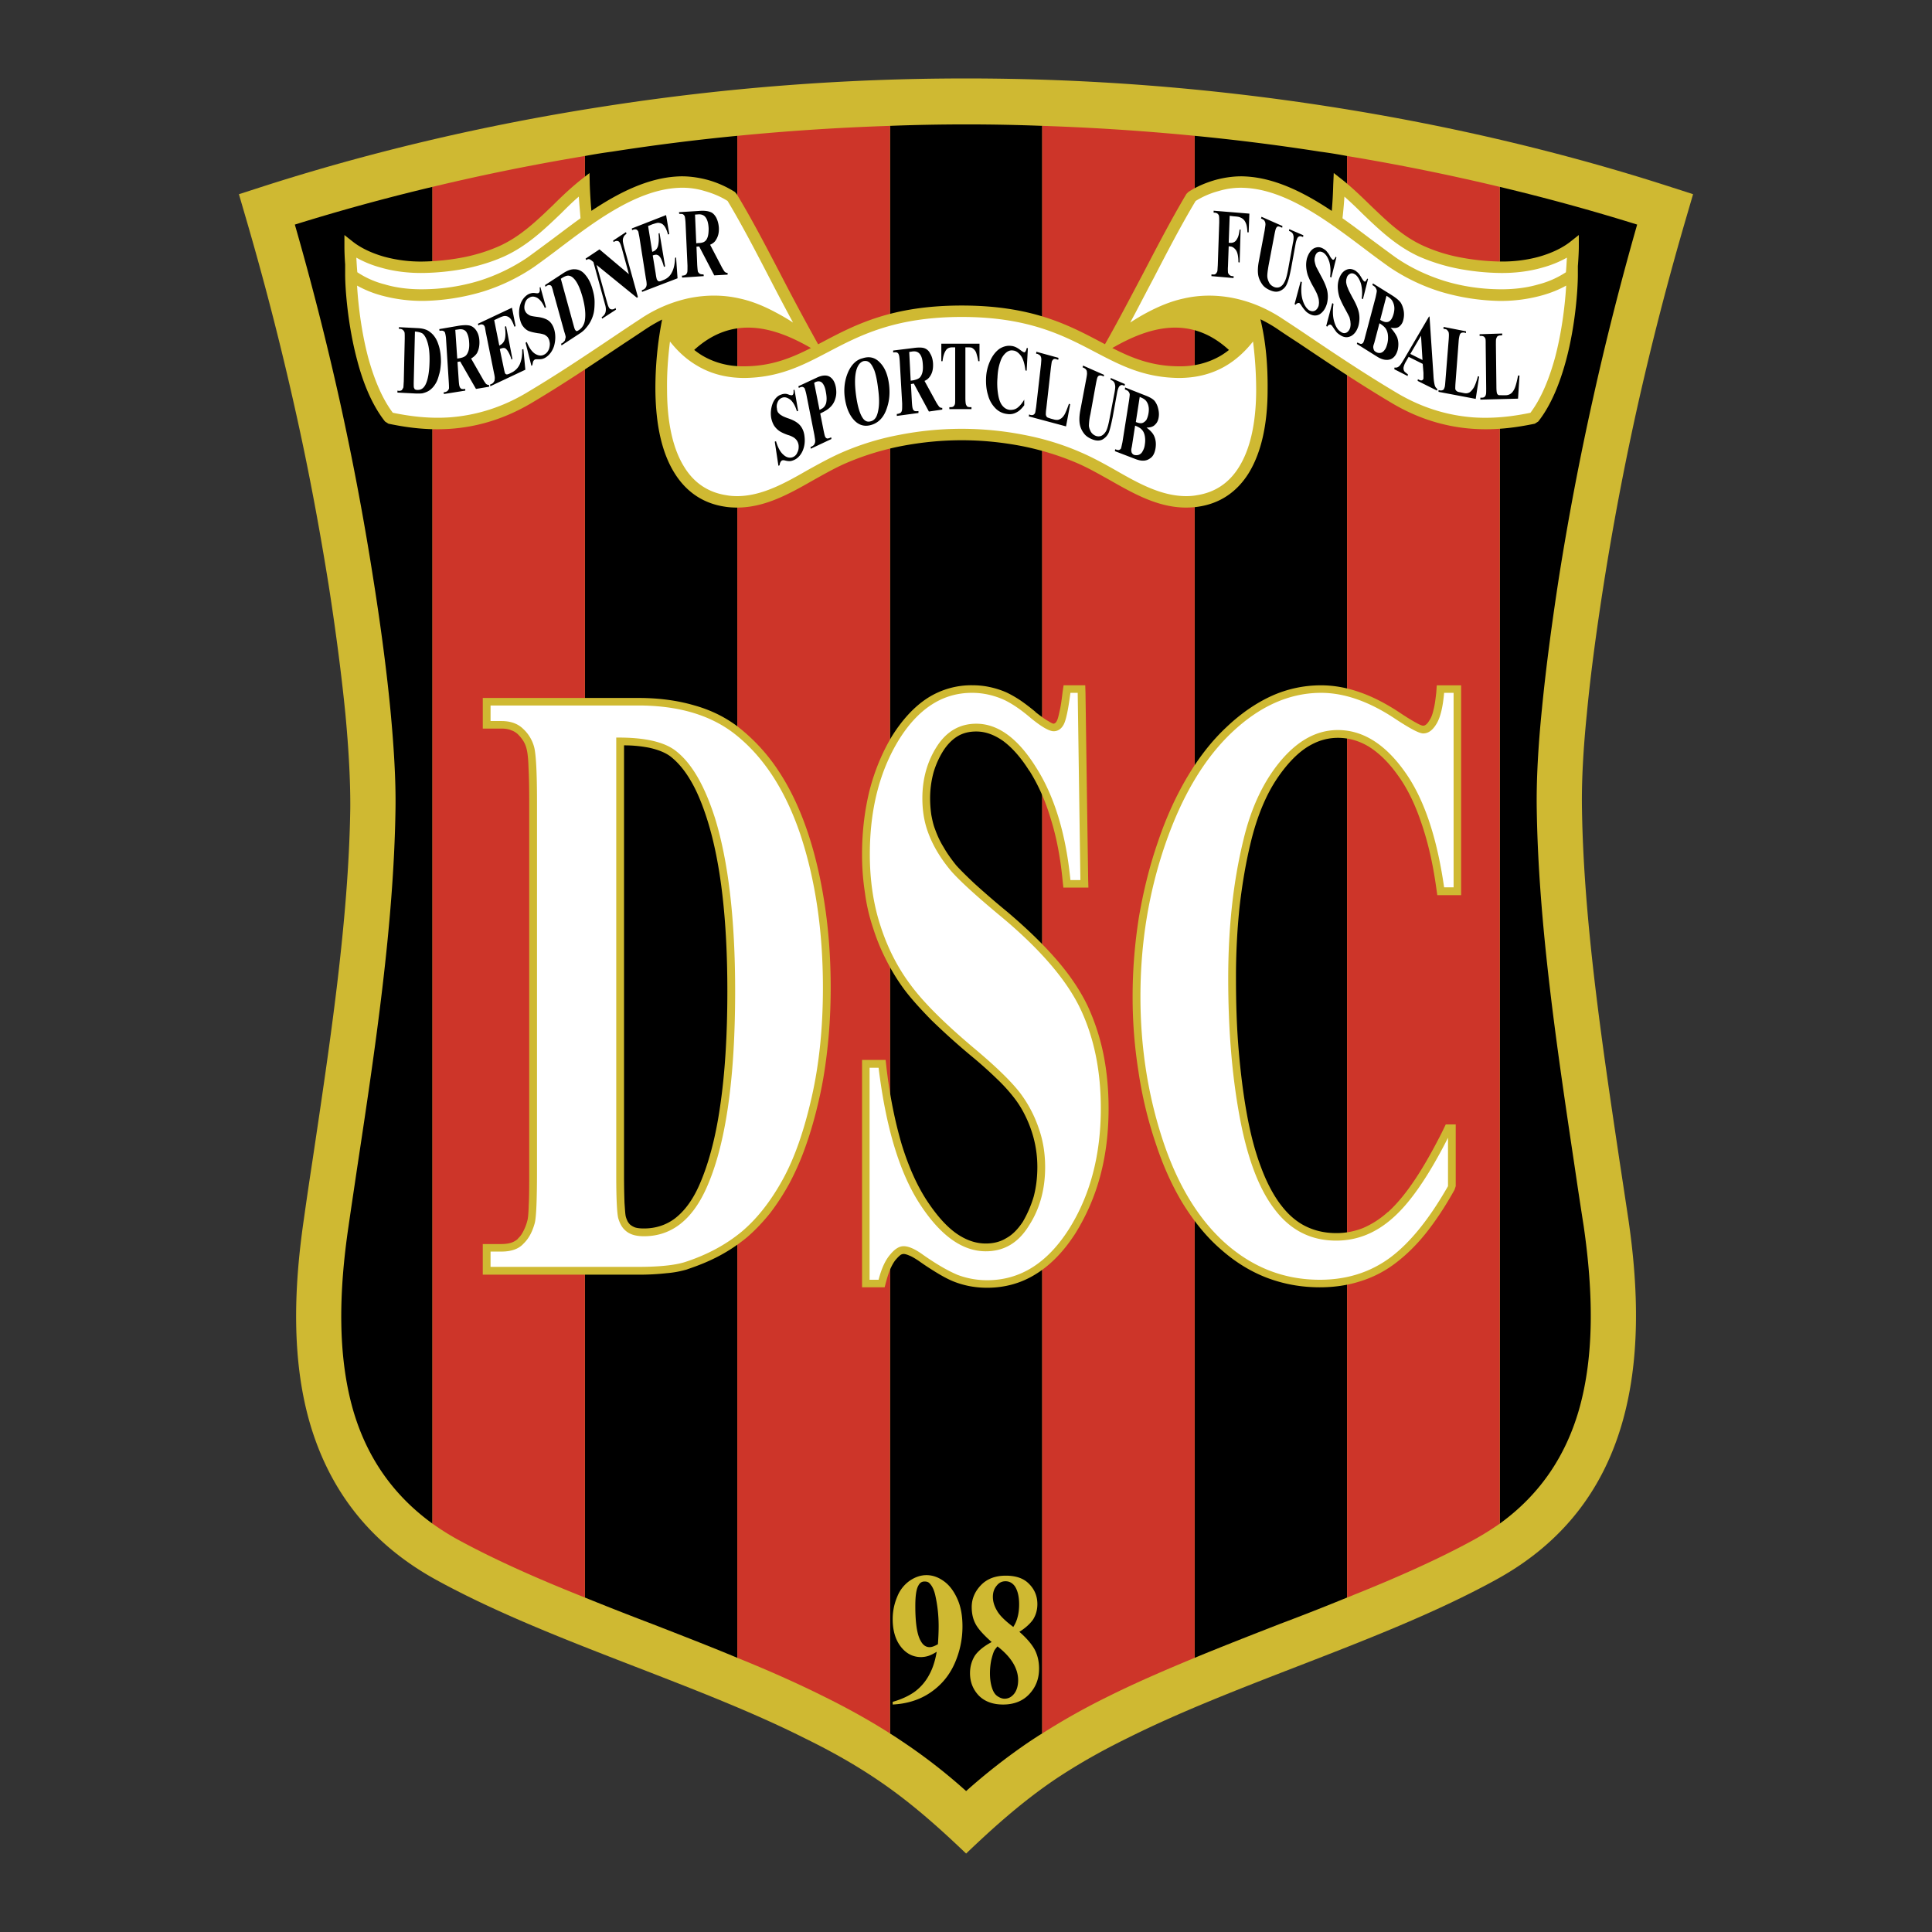
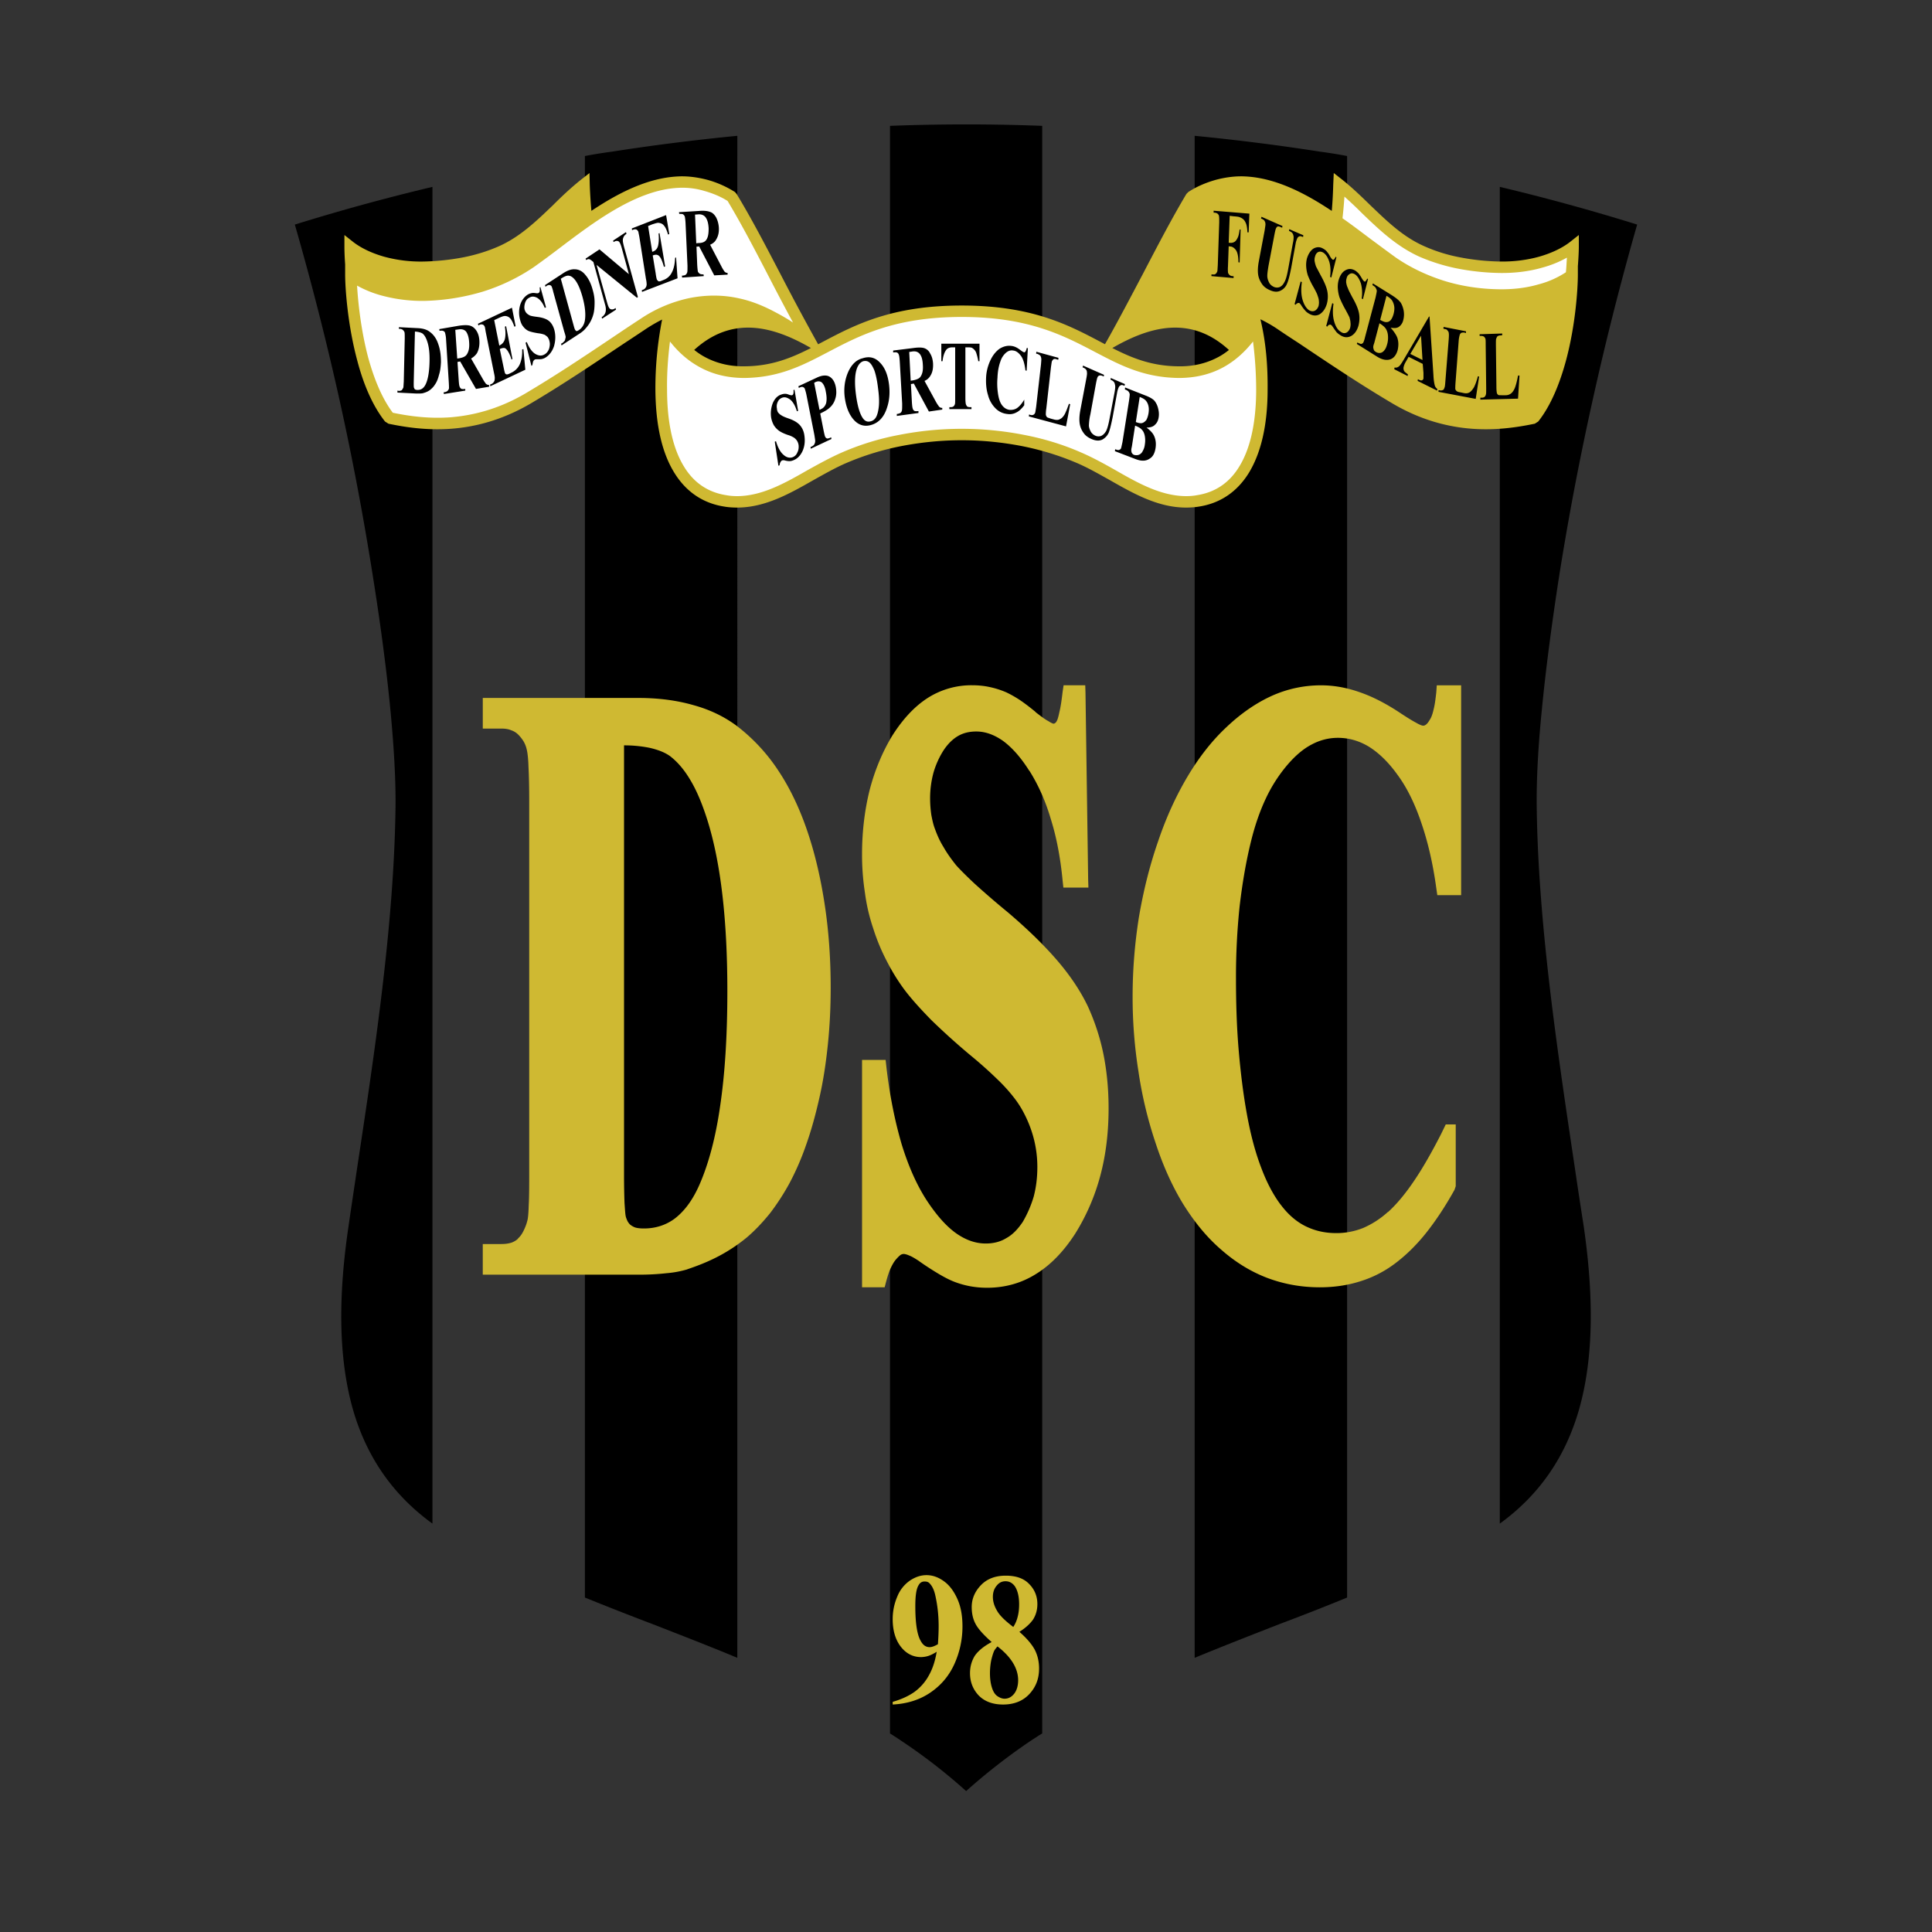
<svg xmlns="http://www.w3.org/2000/svg" width="2500" height="2500" viewBox="0 0 192.756 192.756">
  <rect x="0" y="0" width="192.756" height="192.756" fill="#333333" stroke="none" />
  <g fill-rule="evenodd" clip-rule="evenodd">
    <path fill="#fff" fill-opacity="0" d="M0 0h192.756v192.756H0V0z" />
-     <path d="M96.39 184.93c-2.814-2.693-5.652-5.215-8.903-7.398-2.377-1.602-4.803-2.936-7.228-4.123-5.167-2.596-11.013-4.852-16.835-7.107-6.962-2.693-13.899-5.385-19.867-8.66-6.913-3.785-10.77-9.268-12.638-15.646-1.795-6.209-1.649-13.195-.607-20.328.316-2.256.583-4.025.849-5.771 1.747-11.693 3.614-23.968 3.785-35.199.024-2.813-.17-6.113-.485-9.46-.437-4.415-1.067-9-1.674-12.88-.873-5.434-1.94-11.281-3.323-17.442a302.917 302.917 0 0 0-4.997-19.381l-.63-2.159 2.11-.68c10.285-3.323 21.855-6.161 34.47-8.102A234.02 234.02 0 0 1 96.39 7.827a234.89 234.89 0 0 1 35.973 2.765c12.59 1.941 24.186 4.779 34.445 8.102l2.111.68-.631 2.159a302.458 302.458 0 0 0-4.998 19.381 289.04 289.04 0 0 0-3.299 17.442c-.605 3.88-1.26 8.465-1.674 12.88-.34 3.347-.533 6.647-.484 9.46.17 11.231 2.014 23.506 3.76 35.199.268 1.746.533 3.516.873 5.771 1.043 7.133 1.164 14.119-.631 20.328-1.844 6.379-5.699 11.861-12.637 15.646-5.969 3.275-12.906 5.967-19.867 8.66-5.822 2.256-11.645 4.512-16.836 7.107-2.424 1.188-4.826 2.521-7.229 4.123-3.223 2.185-6.063 4.706-8.876 7.4z" fill="#cfb932" />
    <path d="M73.564 13.551c-4.27.413-8.441.946-12.493 1.577a52.36 52.36 0 0 0-2.717.437v143.822c2.208.896 4.439 1.771 6.671 2.619 2.863 1.117 5.75 2.232 8.539 3.396V13.551zM149.635 152.012c4.148-3.008 6.598-6.889 7.883-11.303 1.578-5.482 1.432-11.838.486-18.387a566.493 566.493 0 0 1-.873-5.75c-1.771-11.838-3.639-24.282-3.809-35.828-.049-2.887.146-6.355.51-9.946.436-4.512 1.09-9.194 1.697-13.147a289.976 289.976 0 0 1 3.371-17.732 297.41 297.41 0 0 1 4.439-17.513 206.58 206.58 0 0 0-13.705-3.761v133.367h.001zM119.191 165.402c2.814-1.164 5.678-2.279 8.539-3.396a238.64 238.64 0 0 0 6.67-2.619V15.565a49.006 49.006 0 0 0-2.717-.437 216.086 216.086 0 0 0-12.492-1.577v151.851zM96.39 178.695a60.468 60.468 0 0 1 6.379-4.973c.412-.266.801-.533 1.213-.775V12.557a195.38 195.38 0 0 0-7.592-.145c-2.547 0-5.094.048-7.593.145v160.391c.388.242.8.51 1.188.775a55.973 55.973 0 0 1 6.405 4.972zM43.145 152.012V18.645a207.356 207.356 0 0 0-13.729 3.761 295.794 295.794 0 0 1 4.463 17.513 289.966 289.966 0 0 1 3.347 17.732c.631 3.954 1.286 8.635 1.723 13.147.339 3.59.558 7.059.509 9.946-.17 11.546-2.038 23.99-3.833 35.828-.315 2.135-.63 4.221-.849 5.75-.971 6.549-1.115 12.904.461 18.387 1.286 4.414 3.76 8.295 7.908 11.303z" />
-     <path d="M58.354 15.565a218.727 218.727 0 0 0-15.209 3.08v133.367a25.323 25.323 0 0 0 2.547 1.602c3.833 2.086 8.15 3.979 12.662 5.773V15.565zM88.797 12.557c-5.216.17-10.285.51-15.233.995v151.851c3.008 1.213 5.918 2.5 8.684 3.881 2.159 1.068 4.342 2.256 6.55 3.664V12.557h-.001zM103.982 172.947a68.532 68.532 0 0 1 6.525-3.664c2.766-1.381 5.701-2.643 8.684-3.881V13.551a235.305 235.305 0 0 0-15.209-.995v160.391zM149.635 152.012V18.645a219.247 219.247 0 0 0-15.234-3.08v143.822c4.514-1.795 8.855-3.688 12.664-5.773a29.645 29.645 0 0 0 2.57-1.602z" fill="#cd3529" />
    <path d="M157.518 23.448l-.92.728c-.801.606-1.844 1.092-3.033 1.431-1.213.339-2.57.509-3.93.485a23.068 23.068 0 0 1-4.074-.437 15.997 15.997 0 0 1-3.518-1.116c-2.111-.945-3.688-2.498-5.312-4.051-.898-.873-1.771-1.722-2.766-2.522l-.896-.703-.051 1.14a44.64 44.64 0 0 1-.146 2.64c-2.695-1.795-5.621-3.295-8.635-3.44-.92-.049-1.939.072-2.934.339-.947.267-1.893.655-2.742 1.213l-.193.194c-1.504 2.523-2.91 5.24-4.318 7.932-1.125 2.133-2.633 5.01-3.807 7.062l-.463-.245c-3.225-1.698-6.863-3.615-13.826-3.615-6.986 0-10.625 1.917-13.851 3.615l-.478.252a253.465 253.465 0 0 1-3.791-7.069c-1.408-2.692-2.814-5.409-4.343-7.932l-.17-.194a10.183 10.183 0 0 0-2.741-1.213c-1.018-.267-2.013-.388-2.935-.339-3.026.145-5.953 1.641-8.641 3.434a48.941 48.941 0 0 1-.165-2.633l-.024-1.14-.897.703c-.995.801-1.893 1.649-2.766 2.522-1.625 1.553-3.226 3.105-5.312 4.051-1.141.51-2.329.874-3.518 1.116a23.561 23.561 0 0 1-4.075.437 13.888 13.888 0 0 1-3.93-.485c-1.188-.339-2.231-.825-3.032-1.431l-.922-.728v1.165c0 .404.019 1.012.073 1.765v1.024c0 1.31.243 4.997 1.213 8.587.582 2.231 1.479 4.438 2.765 6.064l.339.218c1.625.34 3.76.679 6.186.51 2.426-.17 5.143-.849 8.005-2.523 3.153-1.867 5.895-3.711 9.388-6.041.558-.364 1.141-.751 2.159-1.431.535-.35 1.053-.646 1.568-.905a35.585 35.585 0 0 0-.67 6.97c.024 3.687.703 6.404 1.892 8.32 1.213 1.965 2.936 3.056 4.998 3.372.412.073.873.097 1.31.097 2.765-.024 5.142-1.358 7.567-2.741 1.092-.606 2.184-1.237 3.324-1.723a27.253 27.253 0 0 1 5.458-1.673c2.013-.388 4.051-.582 6.016-.582s3.979.194 5.992.582c1.844.364 3.688.922 5.457 1.673 1.141.486 2.232 1.116 3.324 1.723 2.426 1.383 4.803 2.717 7.543 2.741.461 0 .898-.024 1.334-.097 2.062-.315 3.785-1.407 4.998-3.372 1.164-1.916 1.867-4.633 1.867-8.32.021-2.362-.162-4.706-.717-6.998.539.261 1.08.56 1.639.933.994.679 1.602 1.067 2.16 1.431 3.467 2.329 6.232 4.173 9.387 6.041 2.838 1.674 5.578 2.353 8.004 2.523 2.426.169 4.537-.17 6.186-.51l.342-.218c1.285-1.626 2.158-3.833 2.764-6.064.971-3.59 1.189-7.278 1.189-8.587v-.843c.064-.836.096-1.511.096-1.946v-1.166h-.001zM74.267 36.547c-1.48.024-2.887-.315-4.148-1.043a7.59 7.59 0 0 1-.857-.593c3.824-3.486 7.924-2.343 11.644-.189-1.984 1.009-3.945 1.805-6.614 1.825h-.025zm43.325 0c-2.689-.021-4.637-.816-6.615-1.825 3.721-2.155 7.824-3.299 11.635.195a7.26 7.26 0 0 1-.848.587c-1.262.728-2.668 1.068-4.172 1.043z" fill="#cfb932" />
    <path d="M35.625 28.494c.097 1.674.389 4.463 1.116 7.205.558 2.013 1.334 4.002 2.45 5.481 1.528.316 3.469.606 5.652.461 2.28-.17 4.852-.8 7.52-2.353 3.153-1.868 5.87-3.688 9.339-6.016.824-.558 1.673-1.116 2.159-1.432a13.924 13.924 0 0 1 4.852-2.086c1.771-.364 3.493-.339 5.07.024 1.237.267 2.425.752 3.638 1.406.558.292 1.141.631 1.698.995a261.448 261.448 0 0 1-2.305-4.366c-1.382-2.668-2.765-5.337-4.221-7.763-.728-.461-1.528-.776-2.305-.995a7.588 7.588 0 0 0-2.595-.315c-4.172.194-8.344 3.347-11.837 5.991a98.386 98.386 0 0 1-2.596 1.917 19.292 19.292 0 0 1-5.094 2.449 22.014 22.014 0 0 1-5.821.922 15.499 15.499 0 0 1-4.27-.534 10.831 10.831 0 0 1-2.45-.991z" fill="#fff" />
-     <path d="M35.552 25.705c.024.412.049.922.098 1.456a8.835 8.835 0 0 0 2.741 1.212c1.213.364 2.571.51 3.93.486a19.738 19.738 0 0 0 5.506-.85 18.53 18.53 0 0 0 4.779-2.304c.776-.558 1.649-1.213 2.571-1.893.874-.655 1.795-1.358 2.741-2.037-.048-.655-.122-1.383-.17-2.159-.63.534-1.213 1.116-1.795 1.698-1.698 1.625-3.371 3.226-5.652 4.269-1.188.534-2.474.922-3.735 1.189-1.455.291-2.91.437-4.293.461-1.455.024-2.936-.146-4.27-.534a10.609 10.609 0 0 1-2.451-.994zM156.258 28.494c-.729.413-1.578.751-2.475.994a15.284 15.284 0 0 1-4.246.534 22 22 0 0 1-5.82-.922 19.308 19.308 0 0 1-5.094-2.449 96.757 96.757 0 0 1-2.596-1.917c-3.518-2.644-7.666-5.797-11.838-5.991a7.596 7.596 0 0 0-2.596.315 8.4 8.4 0 0 0-2.305.995c-1.457 2.426-2.838 5.094-4.221 7.763-.777 1.455-1.529 2.935-2.305 4.366a20.432 20.432 0 0 1 1.674-.995c1.236-.654 2.426-1.14 3.662-1.406 1.578-.364 3.299-.388 5.047-.024 1.6.34 3.25.994 4.875 2.086.484.315 1.334.874 2.16 1.432 3.443 2.328 6.184 4.147 9.338 6.016 2.67 1.553 5.215 2.183 7.496 2.353 2.207.145 4.146-.146 5.676-.461 1.115-1.479 1.893-3.469 2.449-5.481.73-2.744 1.021-5.534 1.119-7.208z" fill="#fff" />
    <path d="M95.953 42.782c2.014 0 4.123.194 6.211.606 1.916.363 3.855.946 5.676 1.746 1.188.51 2.328 1.141 3.443 1.771 2.281 1.309 4.537 2.571 7.012 2.595.387 0 .775-.024 1.139-.097 1.723-.267 3.178-1.165 4.197-2.838 1.068-1.722 1.697-4.27 1.697-7.714a38.77 38.77 0 0 0-.314-4.779c-.801 1.019-1.697 1.819-2.668 2.401-1.455.873-3.057 1.237-4.754 1.237-3.494-.048-5.799-1.261-8.346-2.595-3.105-1.625-6.621-3.493-13.293-3.493-6.695 0-10.212 1.868-13.317 3.493-2.547 1.334-4.852 2.547-8.345 2.595-1.698 0-3.299-.364-4.754-1.237-.995-.582-1.892-1.382-2.693-2.401-.218 1.747-.315 3.347-.291 4.779 0 3.444.631 5.992 1.698 7.714 1.019 1.673 2.474 2.571 4.196 2.838.364.073.752.097 1.141.097 2.449-.024 4.706-1.286 6.986-2.595 1.14-.631 2.28-1.262 3.444-1.771 1.844-.8 3.76-1.383 5.701-1.746a32.525 32.525 0 0 1 6.234-.606zM156.33 25.705c-.729.412-1.553.751-2.451.995-1.334.387-2.812.558-4.268.534a23.944 23.944 0 0 1-4.295-.461 18.814 18.814 0 0 1-3.76-1.189c-2.256-1.043-3.93-2.644-5.627-4.269a39.078 39.078 0 0 0-1.795-1.698 46.427 46.427 0 0 1-.193 2.159c.969.679 1.891 1.382 2.764 2.037.922.68 1.795 1.334 2.572 1.893 1.48 1.019 3.105 1.771 4.779 2.304 1.795.558 3.662.825 5.48.85 1.359.024 2.717-.122 3.955-.486a9.15 9.15 0 0 0 2.74-1.212c.05-.536.074-1.045.099-1.457z" fill="#fff" />
    <path d="M145.777 68.373v20.935H143.4l-.098-.679c-.338-2.474-.848-4.657-1.502-6.549-.631-1.868-1.408-3.469-2.354-4.755-.898-1.261-1.869-2.207-2.887-2.838-.971-.582-1.99-.873-3.08-.873-.898 0-1.771.218-2.596.655-.85.437-1.674 1.14-2.475 2.085a15.02 15.02 0 0 0-2.111 3.3c-.605 1.286-1.092 2.692-1.479 4.27-.51 2.062-.873 4.221-1.141 6.5a67.535 67.535 0 0 0-.363 7.181c0 2.475.072 4.826.266 7.131.195 2.281.461 4.439.824 6.43.365 2.012.826 3.76 1.408 5.287.557 1.504 1.213 2.74 1.939 3.711l.025.025c.703.945 1.527 1.674 2.449 2.135s1.941.703 3.082.703a7.17 7.17 0 0 0 2.691-.51 8.927 8.927 0 0 0 2.475-1.602h.023c.801-.727 1.65-1.723 2.523-3.008.898-1.309 1.795-2.887 2.742-4.73l.484-.994h.994v6.162l-.121.363c-.945 1.699-1.916 3.154-2.887 4.367-.994 1.236-2.037 2.23-3.08 3.008a11.276 11.276 0 0 1-3.494 1.77c-1.236.389-2.57.582-3.979.582-1.844 0-3.59-.314-5.264-.945-1.648-.631-3.178-1.576-4.607-2.838-1.432-1.238-2.668-2.766-3.785-4.561-1.066-1.746-1.988-3.783-2.74-6.088a41.073 41.073 0 0 1-1.699-7.107 47.206 47.206 0 0 1-.582-7.471c0-2.693.219-5.338.631-7.934.438-2.547 1.043-5.045 1.893-7.495.824-2.45 1.82-4.609 2.959-6.525 1.141-1.917 2.426-3.566 3.881-4.924 1.455-1.383 2.984-2.426 4.537-3.129a11.93 11.93 0 0 1 4.9-1.044c1.236 0 2.521.219 3.832.68 1.285.437 2.596 1.116 3.93 1.989.727.486 1.311.849 1.771 1.092.338.194.557.267.654.267.219 0 .436-.194.654-.582.17-.243.291-.606.389-1.043.121-.461.193-1.043.266-1.698l.049-.704h2.43v-.002zM108.275 68.373l.025.753.266 18.653.025.776h-2.498l-.074-.679c-.217-2.28-.605-4.342-1.188-6.186-.535-1.819-1.262-3.42-2.135-4.803v.024c-.85-1.358-1.748-2.353-2.645-3.008-.873-.606-1.746-.922-2.645-.922-.703 0-1.31.146-1.843.461-.534.315-1.019.801-1.432 1.431a8.59 8.59 0 0 0-.995 2.208 9.842 9.842 0 0 0-.339 2.571c0 .582.048 1.14.121 1.649.097.51.194.971.364 1.407.218.607.485 1.213.849 1.795.34.606.776 1.213 1.261 1.819.364.412.971 1.019 1.82 1.819a89.03 89.03 0 0 0 3.348 2.886c1.939 1.65 3.59 3.25 4.924 4.803 1.334 1.553 2.354 3.105 3.057 4.586a22.028 22.028 0 0 1 1.553 4.777c.34 1.699.51 3.494.51 5.385 0 2.402-.268 4.635-.826 6.721a21.21 21.21 0 0 1-2.498 5.773c-1.141 1.77-2.449 3.129-3.904 4.025-1.457.922-3.105 1.383-4.9 1.383a9.358 9.358 0 0 1-1.65-.145 8.873 8.873 0 0 1-1.577-.438c-.509-.193-1.067-.484-1.674-.848a29.433 29.433 0 0 1-1.965-1.287c-.339-.219-.654-.412-.921-.508-.219-.098-.413-.146-.534-.146a.623.623 0 0 0-.267.072c-.146.098-.291.242-.485.461-.194.219-.364.51-.534.873-.169.365-.315.824-.461 1.359l-.145.557h-2.256v-22.68h2.353l.073.68c.339 2.936.873 5.506 1.528 7.738.679 2.207 1.503 4.049 2.474 5.555.971 1.479 1.94 2.596 2.959 3.322.971.68 1.941 1.02 2.96 1.02.752 0 1.455-.17 2.037-.533.631-.34 1.164-.898 1.65-1.625a11.36 11.36 0 0 0 1.092-2.523c.242-.922.363-1.893.363-2.936a11.3 11.3 0 0 0-.582-3.613 12.022 12.022 0 0 0-.729-1.725 9.872 9.872 0 0 0-1.02-1.6 16.555 16.555 0 0 0-1.674-1.844 42.603 42.603 0 0 0-2.667-2.377 70.155 70.155 0 0 1-3.906-3.518c-1.091-1.115-1.989-2.109-2.668-3.008a20.108 20.108 0 0 1-1.795-2.911 19.976 19.976 0 0 1-1.334-3.226 18.486 18.486 0 0 1-.824-3.542 24.874 24.874 0 0 1-.291-3.857c0-2.28.267-4.415.752-6.38.509-1.965 1.261-3.784 2.255-5.434 1.043-1.649 2.208-2.911 3.518-3.76a8.107 8.107 0 0 1 4.439-1.286c.583 0 1.165.05 1.721.17a8.67 8.67 0 0 1 1.699.534c.412.194.896.461 1.406.8.461.315.971.704 1.529 1.164h-.025c.533.413.947.728 1.311.922.266.17.438.243.51.243a.186.186 0 0 0 .121-.048c.072-.024.145-.122.193-.219.098-.169.17-.46.268-.921.121-.485.219-1.164.314-1.989l.098-.655h2.16v.005zM48.166 127.174v-3.057h1.868c.389 0 .728-.049 1.02-.146.242-.096.46-.219.63-.389v-.023c.218-.193.388-.436.534-.729.146-.291.291-.629.388-1.018.073-.219.122-.752.145-1.553.049-.873.049-2.039.049-3.445V79.993c0-1.407-.024-2.571-.072-3.469-.024-.849-.098-1.431-.17-1.722a2.81 2.81 0 0 0-.315-.825 3.783 3.783 0 0 0-.558-.704 1.77 1.77 0 0 0-.679-.412c-.268-.121-.606-.17-.971-.17h-1.868v-3.057h15.5c2.038 0 3.881.243 5.555.728 1.673.461 3.153 1.189 4.415 2.159a18.24 18.24 0 0 1 4.051 4.415c1.14 1.722 2.11 3.759 2.886 6.064.776 2.305 1.334 4.754 1.722 7.35.388 2.571.582 5.312.582 8.199 0 1.99-.097 3.906-.291 5.75s-.461 3.613-.849 5.287c-.388 1.723-.825 3.275-1.31 4.635a26.666 26.666 0 0 1-1.65 3.809 23.255 23.255 0 0 1-1.965 3.031c-.728.896-1.479 1.697-2.304 2.4a16.527 16.527 0 0 1-2.717 1.82c-.995.533-2.062.969-3.226 1.357h.024a10.02 10.02 0 0 1-2.085.389 24.06 24.06 0 0 1-2.839.146h-15.5v.001zM62.26 74.365v42.911c0 1.117.024 2.039.048 2.742.049.68.073 1.115.121 1.334.049.193.122.363.194.51.073.121.146.219.218.291l.024.023c.146.121.315.219.51.291.243.072.534.098.873.098 1.165 0 2.208-.34 3.081-.994.946-.729 1.747-1.797 2.401-3.25.922-2.062 1.649-4.707 2.11-7.91.485-3.25.728-7.082.728-11.521 0-7.107-.655-12.759-1.965-16.98-.509-1.625-1.067-2.984-1.722-4.075-.63-1.068-1.31-1.844-2.038-2.401-.509-.364-1.188-.631-2.038-.825a12.746 12.746 0 0 0-2.545-.244z" fill="#cfb932" />
-     <path d="M145.025 69.125v19.406h-.945c-.729-5.07-2.037-8.951-4.002-11.644-1.941-2.692-4.148-4.051-6.598-4.051-2.062 0-3.93.995-5.652 3.008-1.723 2.038-2.984 4.657-3.76 7.908-1.02 4.148-1.529 8.757-1.529 13.851 0 4.996.363 9.582 1.115 13.682.752 4.123 1.893 7.252 3.494 9.338 1.576 2.111 3.639 3.154 6.162 3.154 2.086 0 3.977-.752 5.699-2.305 1.723-1.527 3.541-4.172 5.459-7.957v4.828c-1.869 3.273-3.785 5.652-5.773 7.131-2.014 1.48-4.342 2.207-7.012 2.207-3.518 0-6.621-1.188-9.363-3.59-2.717-2.4-4.826-5.846-6.307-10.334-1.479-4.486-2.23-9.266-2.23-14.334 0-5.338.824-10.383 2.475-15.186 1.648-4.779 3.855-8.515 6.645-11.159 2.791-2.644 5.775-3.954 8.904-3.954 2.303 0 4.754.849 7.324 2.546 1.504.995 2.451 1.504 2.863 1.504.51 0 .945-.315 1.334-.971.389-.655.631-1.674.752-3.08h.945v.002zM107.523 69.125l.268 18.678h-.994c-.461-4.682-1.627-8.442-3.469-11.304-1.795-2.863-3.785-4.294-5.92-4.294-1.649 0-2.959.752-3.929 2.256s-1.455 3.251-1.455 5.191c0 1.237.193 2.353.534 3.299.46 1.31 1.212 2.596 2.255 3.857.752.897 2.5 2.522 5.263 4.803 3.834 3.226 6.43 6.283 7.764 9.144 1.334 2.863 1.988 6.113 1.988 9.824 0 4.682-1.066 8.709-3.201 12.08-2.16 3.373-4.852 5.07-8.15 5.07a8.399 8.399 0 0 1-2.936-.533c-.922-.389-2.085-1.043-3.493-2.037-.775-.559-1.407-.826-1.892-.826-.437 0-.874.268-1.334.826-.485.557-.873 1.383-1.164 2.521h-.898v-21.152h.897c.728 5.943 2.086 10.48 4.124 13.609 2.038 3.129 4.221 4.705 6.575 4.705 1.818 0 3.25-.848 4.293-2.547 1.092-1.674 1.625-3.639 1.625-5.846 0-1.334-.193-2.619-.631-3.857a12.553 12.553 0 0 0-1.844-3.518c-.85-1.115-2.328-2.57-4.463-4.365-3.007-2.523-5.143-4.633-6.453-6.404-1.334-1.771-2.329-3.736-3.032-5.918-.704-2.135-1.068-4.536-1.068-7.156 0-4.464.971-8.271 2.887-11.401 1.94-3.129 4.367-4.706 7.302-4.706 1.067 0 2.086.218 3.104.654.754.34 1.699.946 2.742 1.844 1.092.897 1.867 1.334 2.305 1.334.412 0 .752-.218.994-.655.242-.437.461-1.504.68-3.177h.726v.001zM48.943 126.396v-1.527h1.091c.946 0 1.698-.244 2.184-.777.533-.51.898-1.188 1.14-2.086.146-.582.219-2.305.219-5.191V79.993c0-2.863-.097-4.658-.267-5.386a3.784 3.784 0 0 0-1.092-1.867c-.534-.534-1.261-.801-2.184-.801h-1.091v-1.552h14.724c3.954 0 7.108.922 9.509 2.741 2.911 2.232 5.143 5.604 6.671 10.115 1.504 4.536 2.256 9.606 2.256 15.306 0 3.955-.364 7.568-1.116 10.893-.751 3.322-1.698 6.064-2.886 8.223s-2.547 3.906-4.1 5.215c-1.553 1.287-3.421 2.305-5.652 3.033-.994.314-2.547.484-4.682.484H48.943v-.001zm12.54-52.808v43.687c0 2.305.073 3.713.195 4.246.146.51.364.922.655 1.188.437.438 1.067.631 1.916.631 2.693 0 4.755-1.576 6.186-4.705 1.94-4.246 2.911-10.818 2.911-19.746 0-7.205-.679-12.905-1.989-17.198-1.068-3.372-2.402-5.652-4.051-6.865-1.189-.849-3.105-1.262-5.823-1.238z" fill="#fff" />
    <path d="M89.064 170.061v-.268c.85-.242 1.601-.582 2.208-1.018a5.015 5.015 0 0 0 1.431-1.674c.364-.656.606-1.432.752-2.305-.34.217-.607.338-.825.412a2.569 2.569 0 0 1-.728.121c-.8 0-1.479-.34-2.014-1.02-.534-.678-.825-1.6-.825-2.766 0-.824.17-1.576.461-2.256a3.51 3.51 0 0 1 1.237-1.576c.534-.363 1.091-.559 1.674-.559.631 0 1.213.219 1.771.631.559.412.995 1.02 1.334 1.795.34.777.486 1.674.486 2.693a9.076 9.076 0 0 1-.801 3.736c-.534 1.188-1.334 2.133-2.401 2.861s-2.328 1.12-3.76 1.193zm4.512-6.016c.049-.68.073-1.285.073-1.795 0-1.117-.121-2.135-.34-3.105-.121-.533-.315-.922-.557-1.164-.122-.146-.291-.195-.51-.195-.267 0-.461.121-.606.389-.218.363-.315 1.043-.315 2.062 0 1.674.17 2.838.534 3.469.218.412.509.631.898.631.217-.001.484-.099.823-.292zM101.703 162.807c.727.631 1.236 1.238 1.527 1.771.291.557.438 1.189.438 1.893 0 1.018-.316 1.842-.971 2.547-.631.678-1.504 1.043-2.621 1.043-1.043 0-1.867-.316-2.449-.922-.559-.607-.849-1.334-.849-2.209 0-.654.17-1.236.486-1.746.34-.484.896-.945 1.674-1.357-.85-.752-1.383-1.359-1.625-1.844-.244-.461-.365-1.02-.365-1.65 0-.824.316-1.551.921-2.182.607-.631 1.432-.947 2.475-.947 1.02 0 1.795.268 2.328.824.559.559.826 1.238.826 2.014 0 .582-.146 1.092-.438 1.553-.314.436-.775.848-1.357 1.212zm-2.183 1.455c-.146.17-.268.316-.34.461-.098.219-.193.535-.291.947a6.828 6.828 0 0 0-.121 1.26c0 .584.072 1.045.193 1.432.121.389.291.68.533.85.244.17.486.268.729.268.389 0 .703-.17.971-.51.242-.316.387-.775.387-1.334-.001-1.165-.679-2.306-2.061-3.374zm1.576-1.94a3.28 3.28 0 0 0 .438-1.02c.096-.363.145-.775.145-1.236 0-.777-.145-1.383-.438-1.82-.242-.314-.533-.484-.92-.484-.365 0-.656.145-.898.461-.242.291-.363.654-.363 1.092 0 .436.121.896.412 1.383.266.484.823 1.017 1.624 1.624z" fill="#cfb932" />
    <path d="M49.307 31.939l.509 2.546.072-.048a.932.932 0 0 0 .486-.631c.073-.315.073-.703 0-1.212l.121-.05.63 3.275-.097.048a3.214 3.214 0 0 0-.339-.8c-.122-.194-.243-.315-.34-.34-.122-.024-.292 0-.485.097l.364 1.747c.072.364.122.558.146.631a.22.22 0 0 0 .145.145c.049.024.146 0 .267-.048l.243-.121c.364-.17.655-.461.825-.825.169-.388.267-.874.242-1.48l.122-.048.194 2.062-3.493 1.649-.024-.169.121-.049a.527.527 0 0 0 .267-.242c.048-.048.072-.146.072-.267.025-.098 0-.292-.072-.606l-.825-4.1c-.049-.292-.073-.461-.097-.509-.049-.098-.098-.171-.17-.195-.097-.048-.194-.048-.339 0l-.122.073-.048-.169 3.396-1.601.364 1.843-.121.05c-.146-.413-.291-.704-.437-.85a.696.696 0 0 0-.509-.218c-.146 0-.34.072-.655.218l-.413.194zM53.916 28.64l.558 2.013-.121.073c-.194-.485-.437-.8-.728-.994-.292-.17-.582-.194-.825-.024-.218.097-.339.291-.412.509-.073.243-.097.461-.048.679.048.121.097.243.169.315.073.097.219.194.364.267.121.048.363.097.776.145.534.073.921.218 1.165.437.242.218.412.534.509.921.122.51.097 1.043-.048 1.553-.17.509-.461.898-.85 1.14a1.149 1.149 0 0 1-.364.146c-.121.024-.292.024-.485.024-.097 0-.194 0-.243.048-.048.024-.097.097-.145.17a4.783 4.783 0 0 0-.072.364l-.097.074-.583-2.305.122-.073c.242.606.533.995.849 1.188.339.194.63.219.921.049.218-.121.364-.315.461-.582.072-.267.097-.51.024-.752-.024-.146-.097-.267-.17-.388a1.573 1.573 0 0 0-.315-.243 2.678 2.678 0 0 0-.655-.146c-.437-.073-.752-.146-.97-.243a1.442 1.442 0 0 1-.51-.437c-.146-.169-.243-.412-.315-.703a2.684 2.684 0 0 1 .024-1.455c.146-.461.413-.801.752-1.019.122-.073.267-.122.388-.146.097-.024.243-.024.388 0 .146.024.267.024.315-.024.048-.024.073-.073.097-.146.024-.048.024-.194 0-.388l.074-.047zM59.81 24.88l2.935 2.474-.703-2.571c-.097-.364-.194-.582-.291-.679-.146-.097-.315-.097-.534.048l-.048-.146 1.285-.849.049.17c-.17.121-.267.243-.291.34-.049.073-.072.194-.072.339 0 .122.048.34.121.631l1.382 4.997-.097.073-4.027-3.275 1.067 3.809c.097.339.194.558.339.606a.45.45 0 0 0 .389-.049l.097-.073.048.17-1.383.898-.049-.146c.218-.146.341-.315.389-.509.048-.193.048-.437-.048-.752l-1.165-4.245-.122-.097a.976.976 0 0 0-.315-.194.577.577 0 0 0-.292.097l-.048-.146 1.384-.921zM64.661 22.551l.413 2.571.073-.024c.267-.097.437-.292.509-.583.073-.315.097-.704.049-1.212l.097-.049.558 3.323-.121.049a4.427 4.427 0 0 0-.292-.825c-.121-.218-.242-.339-.364-.363-.097-.049-.267-.024-.46.048l.291 1.771c.048.364.097.558.121.631.048.073.097.121.146.169.072.024.146.024.267-.023l.243-.098c.388-.146.679-.413.849-.776.194-.364.291-.849.315-1.431l.097-.049.146 2.086-3.542 1.358-.024-.17.122-.048a.483.483 0 0 0 .267-.219c.049-.048.073-.146.096-.267 0-.072 0-.291-.072-.606l-.655-4.172c-.048-.268-.097-.462-.097-.51a.53.53 0 0 0-.17-.219c-.097-.048-.194-.048-.34 0l-.121.049-.024-.169 3.419-1.334.316 1.892-.123.049c-.122-.437-.267-.752-.412-.897-.122-.17-.315-.243-.51-.267-.121-.024-.339.048-.655.146l-.412.169zM108.059 36.475l2.086.922-.025.17-.098-.049c-.168-.073-.291-.073-.338-.048-.074.024-.146.072-.17.145-.049.073-.098.291-.17.655l-.559 3.08a5.605 5.605 0 0 0-.145 1.141c.023.218.096.388.193.582a.98.98 0 0 0 .436.388.76.76 0 0 0 .607.024c.195-.097.34-.242.484-.485.123-.242.244-.679.365-1.358l.484-2.546c.049-.292.072-.486.049-.631-.025-.146-.049-.243-.098-.316-.072-.121-.193-.193-.363-.267l.023-.17 1.408.606-.025.17-.096-.024c-.098-.048-.195-.072-.291-.024a.427.427 0 0 0-.219.243 2.199 2.199 0 0 0-.146.51l-.436 2.401c-.146.728-.268 1.237-.389 1.553-.121.291-.34.534-.631.703-.291.146-.654.146-1.092-.048-.34-.146-.605-.339-.775-.583a2.1 2.1 0 0 1-.412-.994c-.049-.364-.025-.801.072-1.311l.582-3.08c.072-.364.098-.583.072-.68a.422.422 0 0 0-.096-.291c-.049-.073-.17-.146-.34-.219l.053-.169zM106.771 40.332l-.412 2.208-3.711-.995.023-.194.146.049c.121.024.219.024.291-.024.072-.024.121-.096.17-.194.023-.072.049-.267.098-.582l.484-4.245c.023-.315.049-.534.023-.606a.522.522 0 0 0-.096-.267c-.072-.072-.17-.121-.268-.17l-.145-.024.023-.193 2.207.606-.023.194-.17-.048c-.121-.049-.219-.049-.316 0-.047.048-.096.097-.145.194-.025.073-.049.267-.098.606l-.461 4.099c-.049.316-.049.535-.049.631.025.097.049.17.121.242.049.049.17.073.365.146l.363.097c.219.049.412.049.559-.048.17-.073.314-.219.461-.461.121-.218.266-.582.436-1.067l.124.046zM102.551 34.728l-.121 2.256-.121-.024c-.072-.583-.193-1.067-.412-1.407-.242-.34-.51-.558-.824-.582-.268-.048-.51.048-.729.242a1.899 1.899 0 0 0-.533.85c-.17.461-.268.995-.291 1.601a6.801 6.801 0 0 0 .049 1.601c.072.485.193.874.387 1.14.195.267.438.437.752.485.268.024.533-.024.752-.17.244-.17.486-.437.729-.849v.558c-.268.364-.533.607-.801.729a1.395 1.395 0 0 1-.896.145 1.904 1.904 0 0 1-1.189-.583 2.875 2.875 0 0 1-.729-1.31c-.17-.534-.217-1.115-.193-1.698.023-.63.17-1.188.412-1.722.242-.534.559-.922.922-1.188.389-.243.777-.34 1.164-.291.316.024.607.169.922.412.195.146.316.218.365.218.047.024.096 0 .145-.072a.882.882 0 0 0 .121-.34h.119v-.001zM97.725 34.292v1.746h-.121a5.756 5.756 0 0 0-.219-.874.937.937 0 0 0-.34-.412c-.073-.073-.218-.097-.413-.097h-.315V39.7c0 .315.024.534.049.631.024.073.073.146.121.218.073.049.17.073.291.073h.146v.194h-2.207v-.194h.121c.146 0 .242-.024.315-.097a.468.468 0 0 0 .121-.219c.024-.072.024-.291.024-.606v-5.045h-.291c-.291 0-.509.097-.631.292-.17.242-.291.63-.339 1.091h-.121v-1.746h3.809zM79.264 38.876l.364 2.111-.122.048c-.146-.509-.364-.897-.631-1.14-.292-.219-.558-.315-.825-.219a.751.751 0 0 0-.461.437 1.032 1.032 0 0 0-.072.655c0 .146.049.267.097.364.097.121.219.242.364.315.097.073.364.194.728.315.558.194.922.437 1.14.704.218.267.364.606.413 1.019.073.534.024 1.043-.194 1.528-.218.461-.533.776-.946.922-.122.048-.243.073-.364.073s-.291-.024-.46-.073a.5.5 0 0 0-.268 0 .418.418 0 0 0-.146.146c-.048.097-.097.194-.097.34l-.121.048-.364-2.401.121-.048c.194.654.437 1.091.752 1.358.292.267.606.339.898.242a.8.8 0 0 0 .485-.485c.121-.218.146-.485.121-.728-.024-.146-.072-.291-.145-.412s-.17-.219-.291-.315a2.407 2.407 0 0 0-.656-.291c-.412-.146-.703-.291-.896-.437a2.016 2.016 0 0 1-.486-.534 2.458 2.458 0 0 1-.267-.776c-.073-.509 0-.995.169-1.431.194-.437.461-.728.849-.849.122-.048.267-.073.388-.073.097 0 .219.024.388.097.146.049.243.049.292.049.073-.024.097-.073.121-.121.024-.073.048-.194.024-.388l.098-.05zM151.6 37.47l-.145 2.304-3.76.097v-.194h.145c.121 0 .219-.024.291-.097a.438.438 0 0 0 .121-.242c.025-.073.025-.267.025-.607l-.049-4.293c0-.339 0-.534-.025-.631a.57.57 0 0 0-.145-.219.525.525 0 0 0-.291-.072h-.146v-.17l2.256-.072v.169l-.17.024a.483.483 0 0 0-.314.097c-.049.048-.072.121-.121.242-.025.073-.025.267-.025.606l.049 4.148c0 .339.025.558.049.655a.362.362 0 0 0 .146.194c.047.024.17.024.387.024h.34a.871.871 0 0 0 .559-.194c.146-.122.291-.34.387-.607.098-.266.195-.654.293-1.164h.143v.002zM147.574 37.566l-.342 2.231-3.711-.703v-.17l.146.024c.121.024.217 0 .314-.048.049-.024.098-.097.121-.194.049-.073.074-.267.098-.606l.34-4.269c.023-.316.023-.534 0-.607 0-.097-.049-.17-.121-.243-.049-.097-.146-.145-.268-.145l-.145-.049.023-.17 2.232.437v.17l-.195-.048c-.121 0-.217 0-.291.048a.355.355 0 0 0-.145.218 2.84 2.84 0 0 0-.098.582l-.314 4.148c-.025.315-.025.534-.025.631a.36.36 0 0 0 .146.218c.049.049.17.097.363.121l.34.073c.242.048.412.024.582-.073.146-.097.291-.267.438-.509.121-.242.266-.606.387-1.091l.125.024zM136.488 27.839l-.51 2.013-.121-.072a3.754 3.754 0 0 0-.074-1.479c-.145-.437-.338-.752-.582-.922-.193-.122-.363-.146-.533-.049a.61.61 0 0 0-.314.437c-.049.122-.049.268-.049.388.023.17.072.389.17.583.047.17.219.485.459.946.365.63.584 1.165.656 1.577s.049.801-.049 1.213c-.145.509-.389.849-.727 1.043-.365.194-.729.17-1.117-.097a1.89 1.89 0 0 1-.34-.267 8.207 8.207 0 0 1-.363-.509c-.072-.098-.121-.194-.193-.219-.049-.048-.098-.048-.17-.024s-.146.073-.219.195l-.096-.074.605-2.28.121.072c-.098.704-.074 1.286.072 1.771.146.511.365.85.656 1.02.193.146.387.17.582.073.168-.097.291-.267.363-.51.023-.146.049-.291.023-.46 0-.17-.047-.34-.096-.534-.074-.169-.219-.437-.414-.8a10.294 10.294 0 0 1-.58-1.188 3.653 3.653 0 0 1-.17-.873 2.52 2.52 0 0 1 .072-.849c.145-.485.363-.825.678-.995.34-.194.656-.169 1.02.048.121.097.242.194.34.315.072.097.17.243.268.412.096.17.193.292.242.315.049.049.096.049.121.024a1.14 1.14 0 0 0 .193-.291l.076.047zM133.334 25.68l-.51 2.014-.121-.073c.074-.534.049-1.043-.072-1.479-.146-.461-.34-.752-.582-.922-.195-.121-.365-.146-.535-.073-.168.097-.266.243-.314.461-.049.122-.049.267-.049.388.025.169.072.364.146.582.072.146.242.461.484.922.363.654.582 1.188.654 1.601a2.81 2.81 0 0 1-.047 1.189c-.146.509-.389.849-.729 1.067-.363.194-.729.146-1.115-.097a1.276 1.276 0 0 1-.34-.291 3.512 3.512 0 0 1-.365-.486 1.163 1.163 0 0 0-.193-.242.21.21 0 0 0-.17 0 .44.44 0 0 0-.217.17l-.098-.073.605-2.256.121.072c-.096.68-.072 1.286.074 1.771.145.485.363.824.631 1.02.217.121.412.145.605.048.17-.097.291-.267.363-.485.025-.146.049-.315.025-.461 0-.17-.049-.339-.121-.533-.049-.194-.193-.461-.389-.825-.291-.485-.461-.897-.582-1.188a3.457 3.457 0 0 1-.17-.849c-.025-.292 0-.583.072-.874.146-.461.365-.801.68-.995.34-.17.654-.17 1.02.073.121.073.242.169.338.315.074.073.17.218.268.412.098.169.193.267.242.316.049.023.098.023.123 0 .047-.024.121-.122.193-.292l.075.073zM125.863 21.629l2.086.921-.025.17-.121-.048c-.145-.073-.266-.098-.34-.073a.347.347 0 0 0-.145.169c-.049.073-.098.291-.17.655l-.582 3.057c-.098.583-.146.946-.121 1.165.023.218.096.389.193.582.098.17.242.291.438.388a.756.756 0 0 0 .605.024c.195-.097.34-.243.461-.486.146-.242.268-.679.389-1.357l.461-2.547c.072-.292.072-.509.072-.631-.023-.146-.049-.243-.096-.315-.074-.122-.195-.194-.365-.268l.025-.169 1.406.606-.023.17-.098-.025c-.098-.048-.219-.073-.291-.024-.098.024-.17.121-.219.242a2.175 2.175 0 0 0-.145.51l-.438 2.401c-.145.728-.268 1.237-.412 1.553a1.28 1.28 0 0 1-.607.679c-.314.17-.654.17-1.092-.024-.34-.145-.605-.339-.775-.582-.219-.315-.363-.631-.412-.994-.049-.364-.025-.801.072-1.311l.582-3.081c.049-.363.098-.581.072-.678 0-.122-.047-.194-.096-.292-.049-.073-.17-.145-.34-.218l.051-.169zM122.686 21.532l-.098 2.692h.121a.696.696 0 0 0 .461-.096c.121-.073.219-.219.314-.413.098-.194.146-.461.195-.825l.098.024-.098 3.275-.121-.024c0-.606-.098-1.019-.268-1.237-.17-.219-.363-.339-.582-.339l-.121-.024-.072 2.013c-.023.315 0 .534 0 .606.023.097.072.17.145.243.074.073.146.097.268.122h.146v.193l-2.209-.193v-.17h.146c.121.024.217 0 .291-.073.049-.024.096-.121.145-.219.025-.072.025-.266.051-.606l.145-4.293c0-.315 0-.534-.025-.631 0-.072-.049-.145-.119-.218-.074-.073-.172-.098-.293-.122h-.121v-.194l3.566.291-.072 1.867h-.123c-.023-.436-.072-.775-.193-.994a.906.906 0 0 0-.51-.485c-.121-.073-.34-.097-.678-.122l-.389-.048zM39.652 39.167v-.194l.146.024a.512.512 0 0 0 .291-.073c.049-.073.097-.146.146-.243.024-.073.024-.267.049-.606l.097-4.294c0-.339 0-.533-.024-.63a.572.572 0 0 0-.146-.218c-.073-.072-.146-.097-.267-.122h-.146v-.169l1.892.097c.509.024.922.146 1.213.388.364.267.655.679.825 1.212.194.534.267 1.14.267 1.795-.024.461-.072.898-.194 1.261-.097.388-.218.704-.388.946-.146.242-.34.437-.534.583-.194.146-.437.242-.727.315-.146.024-.34.024-.607.024l-1.893-.096zm1.746-6.088l-.121 5.094c0 .292 0 .437.024.51l.073.146a.415.415 0 0 0 .243.073c.364.024.631-.146.825-.509.243-.461.388-1.238.413-2.281.024-.825-.049-1.504-.219-2.013-.121-.388-.291-.679-.484-.825-.148-.098-.414-.171-.754-.195zM45.644 36.111l.121 1.819c.024.34.049.558.097.654a.379.379 0 0 0 .146.195c.073.048.218.048.412.024v.169l-2.134.34-.025-.17c.194-.024.316-.072.389-.145a.51.51 0 0 0 .146-.243c0-.097 0-.315-.024-.679l-.267-4.197a3.074 3.074 0 0 0-.097-.655.277.277 0 0 0-.169-.194c-.073-.049-.194-.049-.389-.024l-.024-.169 1.965-.34c.509-.073.873-.073 1.116 0 .243.072.461.243.631.509.169.267.267.582.291.995.024.461-.048.873-.243 1.237-.146.218-.34.388-.583.534l1.165 2.038c.146.267.267.412.316.485a.509.509 0 0 0 .315.121v.169l-1.31.219-1.578-2.741-.267.049zm-.219-3.202l.194 2.863.17-.024c.292-.048.509-.121.655-.243.121-.097.218-.267.291-.485.073-.242.097-.509.073-.849-.024-.509-.146-.849-.291-1.067-.17-.218-.437-.292-.752-.242l-.34.047zM56.025 34.461l-.048-.169.146-.074c.097-.097.194-.169.242-.267.024-.097.049-.194.073-.315 0-.073-.049-.267-.146-.558L55.2 29.124a3.266 3.266 0 0 0-.17-.558c-.048-.073-.121-.121-.193-.121-.073-.025-.17 0-.292.072l-.122.097-.048-.169 1.746-1.141c.461-.315.873-.461 1.213-.437.412 0 .776.194 1.067.558.315.364.558.849.728 1.48.122.412.194.825.194 1.237 0 .412-.024.801-.097 1.115a3.44 3.44 0 0 1-.34.873c-.145.267-.339.51-.582.776a3.207 3.207 0 0 1-.534.413l-1.745 1.142zm-.072-6.646l1.286 4.682c.073.267.121.412.17.437a.188.188 0 0 0 .097.097c.073 0 .146-.024.242-.097.315-.194.534-.534.606-.97.097-.606.025-1.383-.242-2.353-.219-.776-.461-1.334-.752-1.698-.218-.267-.436-.412-.679-.412-.17-.001-.413.095-.728.314zM69.488 24.613l.073 1.819c.024.364.048.582.073.679a.635.635 0 0 0 .17.194c.072.049.194.073.388.073l.024.17-2.159.146-.023-.194c.193 0 .339-.049.387-.097a.505.505 0 0 0 .146-.242c.024-.074.024-.316.024-.655l-.194-4.245a5.003 5.003 0 0 0-.073-.655.535.535 0 0 0-.169-.219c-.073-.048-.218-.048-.388-.048l-.024-.17 1.964-.122c.51-.048.897 0 1.141.097.242.073.437.267.606.558.146.291.243.63.267 1.019.024.485-.073.874-.291 1.213-.121.218-.315.363-.582.484l1.115 2.135c.146.291.268.461.316.533a.424.424 0 0 0 .315.146v.169l-1.334.073-1.504-2.886-.268.025zm-.145-3.202l.122 2.862.193-.024c.268 0 .485-.048.631-.146.146-.097.243-.243.315-.46.073-.219.098-.51.098-.849-.024-.51-.122-.85-.291-1.092-.146-.218-.413-.339-.729-.316l-.339.025zM114.389 42.661c.389.291.631.557.752.824.17.364.219.776.146 1.237-.074.46-.242.825-.559 1.019-.363.267-.824.291-1.406.072l-2.088-.8.025-.193c.193.072.314.097.387.072a.37.37 0 0 0 .195-.146c.025-.073.072-.291.146-.631l.654-4.124c.049-.339.072-.558.072-.654a.532.532 0 0 0-.121-.267c-.049-.073-.17-.146-.363-.218l.023-.194 1.965.776c.461.17.801.364.971.558.17.219.291.461.363.776.074.292.098.582.049.874-.049.315-.17.558-.363.728-.169.193-.46.291-.848.291zm-1.139-.195l-.316 2.038-.049.243a.797.797 0 0 0 .025.412.47.47 0 0 0 .217.219c.17.048.34.048.486 0a.706.706 0 0 0 .389-.364 1.61 1.61 0 0 0 .217-.655c.049-.291.049-.583 0-.849s-.145-.485-.291-.631c-.145-.17-.364-.292-.678-.413zm.072-.363c.291.122.508.145.654.097.145-.048.266-.145.389-.291.096-.17.17-.388.219-.655.047-.291.047-.534 0-.728a1.214 1.214 0 0 0-.244-.534c-.121-.146-.314-.267-.631-.388l-.387 2.499zM90.883 38.318l.097 1.82c.024.339.048.558.097.655a.299.299 0 0 0 .146.194c.073.048.218.048.412.024v.194l-2.159.292v-.194a.88.88 0 0 0 .388-.122.454.454 0 0 0 .121-.242c.024-.097.024-.315.024-.679l-.242-4.221c-.025-.339-.049-.558-.098-.655a.303.303 0 0 0-.145-.194c-.073-.049-.219-.049-.413-.024v-.194l1.965-.243c.509-.073.873-.073 1.116 0a.991.991 0 0 1 .606.534c.17.267.267.606.291.994.024.485-.048.897-.267 1.237a1.21 1.21 0 0 1-.583.509l1.141 2.086c.146.267.267.412.315.485a.401.401 0 0 0 .315.121v.17l-1.334.194-1.504-2.79-.289.049zm-.17-3.202l.146 2.863.194-.024c.267-.049.485-.121.631-.219.146-.097.243-.266.316-.486.072-.217.097-.509.072-.849-.024-.509-.121-.849-.291-1.067-.17-.219-.412-.316-.752-.267l-.316.049zM86.056 35.747c.654-.218 1.237-.097 1.722.413.509.509.801 1.237.922 2.208.097.8.048 1.552-.194 2.28-.291.946-.825 1.528-1.577 1.747-.728.218-1.358 0-1.868-.655-.413-.534-.655-1.213-.776-2.062-.122-.946 0-1.795.34-2.571.34-.753.825-1.214 1.431-1.36zm.073.291c-.364.122-.63.509-.752 1.165-.097.533-.097 1.261.024 2.183.146 1.092.364 1.868.679 2.329.218.316.485.413.801.316.218-.049.388-.194.509-.388.145-.243.242-.631.291-1.092.049-.46.024-1.067-.072-1.77-.097-.849-.243-1.48-.389-1.868-.169-.388-.314-.63-.51-.776-.168-.123-.363-.147-.581-.099zM81.835 41.253l.34 1.722c.072.339.121.558.17.631a.298.298 0 0 0 .194.145c.073 0 .194-.024.388-.121l.024.169-2.062.971-.023-.17c.193-.073.315-.17.363-.243.049-.097.097-.194.097-.291.024-.097-.024-.316-.073-.655l-.801-4.051c-.073-.34-.146-.534-.169-.606-.048-.073-.122-.122-.194-.146s-.218 0-.388.098l-.049-.17 1.771-.825c.583-.291 1.043-.315 1.358-.121.315.194.509.534.606 1.018.073.413.073.801-.048 1.165a1.825 1.825 0 0 1-.558.897c-.169.171-.485.365-.946.583zm-.606-3.056l.534 2.693a.395.395 0 0 0 .146-.073c.241-.098.412-.291.509-.582.073-.292.073-.655-.024-1.14-.073-.462-.218-.753-.388-.923-.17-.145-.388-.169-.655-.048l-.122.073zM141.945 36.305l-1.406-.704-.291.51a1.71 1.71 0 0 0-.195.461.593.593 0 0 0 .049.461c.049.072.17.169.363.314l-.023.17-1.334-.679.023-.169c.17.024.291 0 .414-.097.145-.097.314-.364.557-.776l2.475-4.221.049.024.387 5.822c.025.559.098.897.146 1.067a.654.654 0 0 0 .242.316l-.023.169-1.941-.97.025-.169.096.048c.146.073.268.098.34.049.049-.024.098-.073.121-.17v-.169-.388l-.074-.899zm-.023-.388l-.146-2.425-1.068 1.819 1.214.606zM138.742 32.691c.316.363.535.679.656.97.146.412.146.824.049 1.261-.121.437-.34.752-.654.897-.389.17-.873.097-1.408-.243l-2.014-1.261.049-.146c.193.097.316.146.389.146.072-.024.145-.049.193-.122s.123-.267.193-.582l1.045-3.93c.072-.339.121-.558.121-.655s-.049-.194-.098-.291c-.049-.097-.17-.194-.34-.291l.049-.17 1.867 1.164c.461.292.752.534.922.776.146.243.242.533.291.824a2.17 2.17 0 0 1-.049.898 1.132 1.132 0 0 1-.412.655c-.193.148-.484.173-.849.1zm-1.115-.438l-.51 1.941-.072.218c-.047.17-.047.291 0 .413a.379.379 0 0 0 .195.267.66.66 0 0 0 .461.121c.17-.024.314-.121.436-.291.121-.146.193-.34.268-.606.072-.267.096-.558.072-.825a1.497 1.497 0 0 0-.219-.704c-.121-.169-.338-.364-.631-.534zm.074-.338c.291.169.508.242.654.218.145 0 .291-.072.412-.218.098-.121.193-.316.268-.582.072-.267.096-.51.072-.728a1.562 1.562 0 0 0-.193-.583c-.098-.17-.291-.339-.584-.509l-.629 2.402z" />
  </g>
</svg>